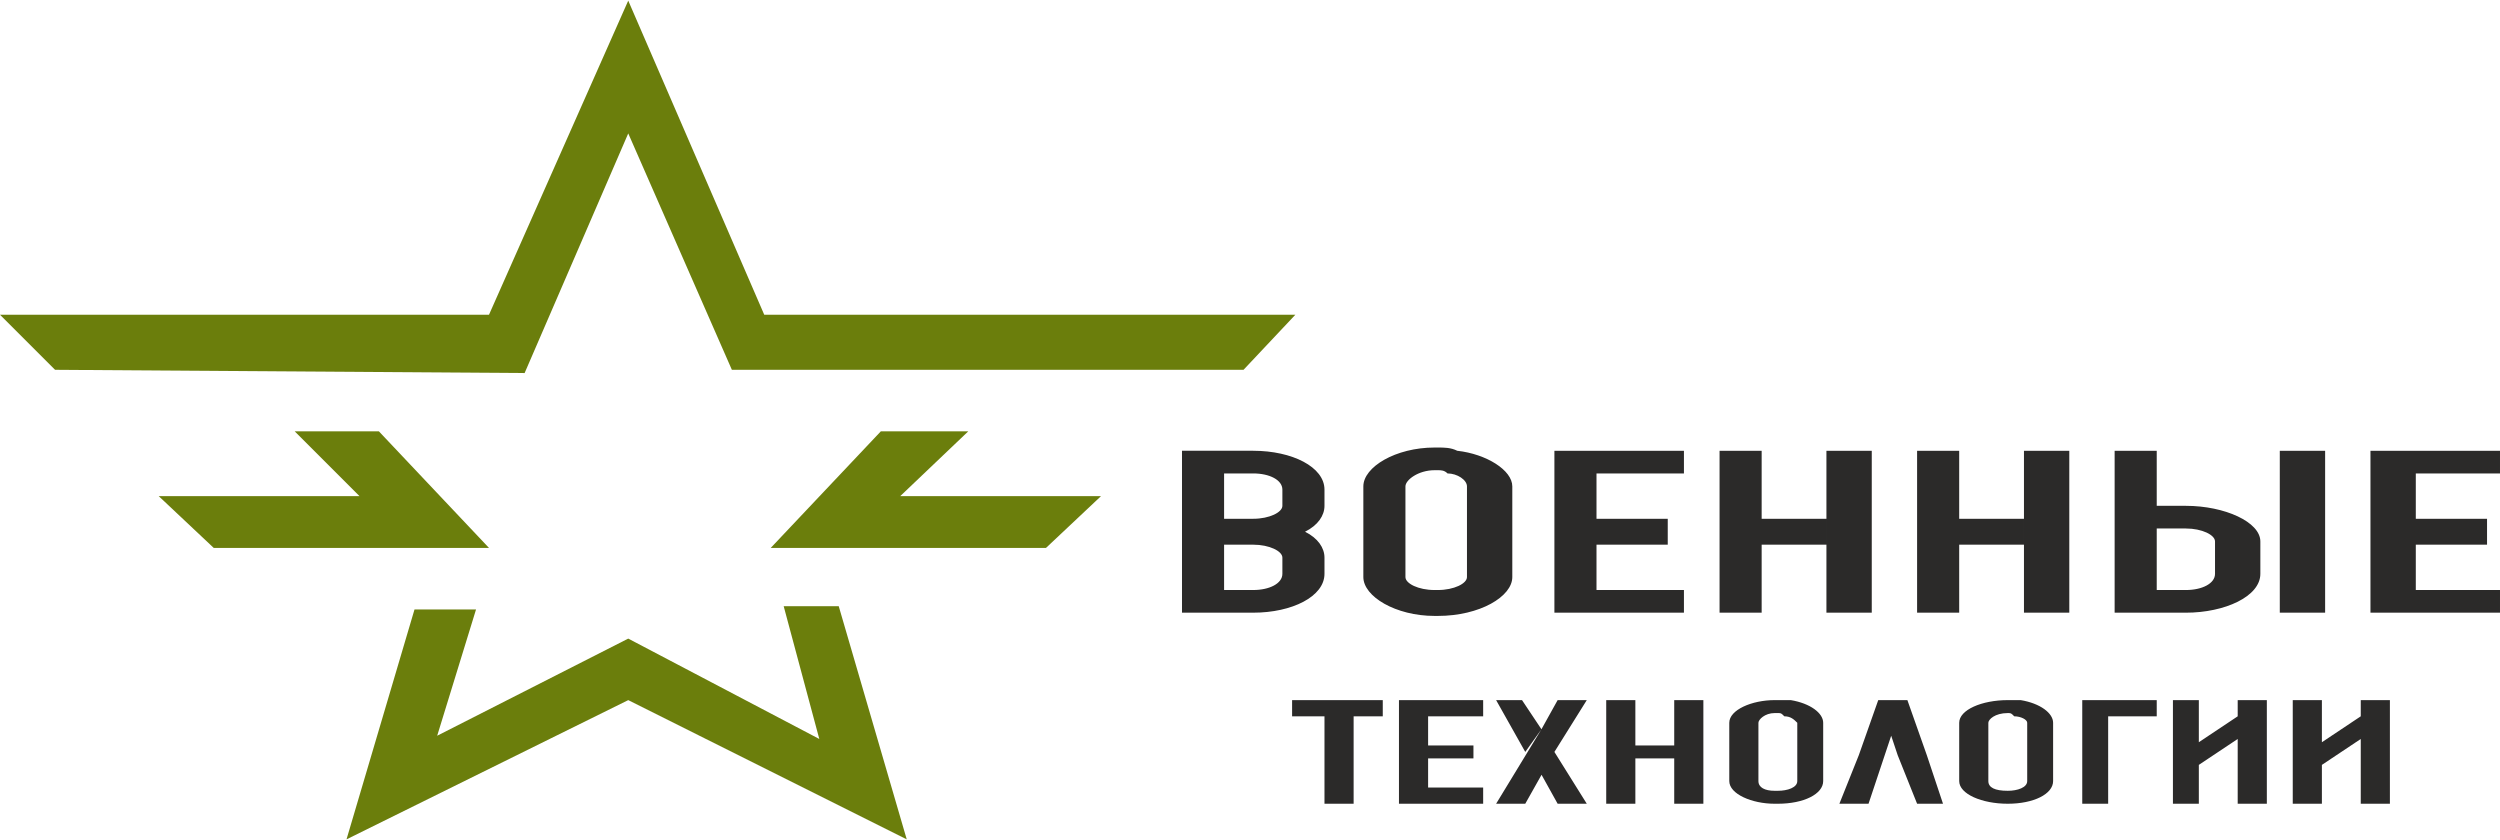
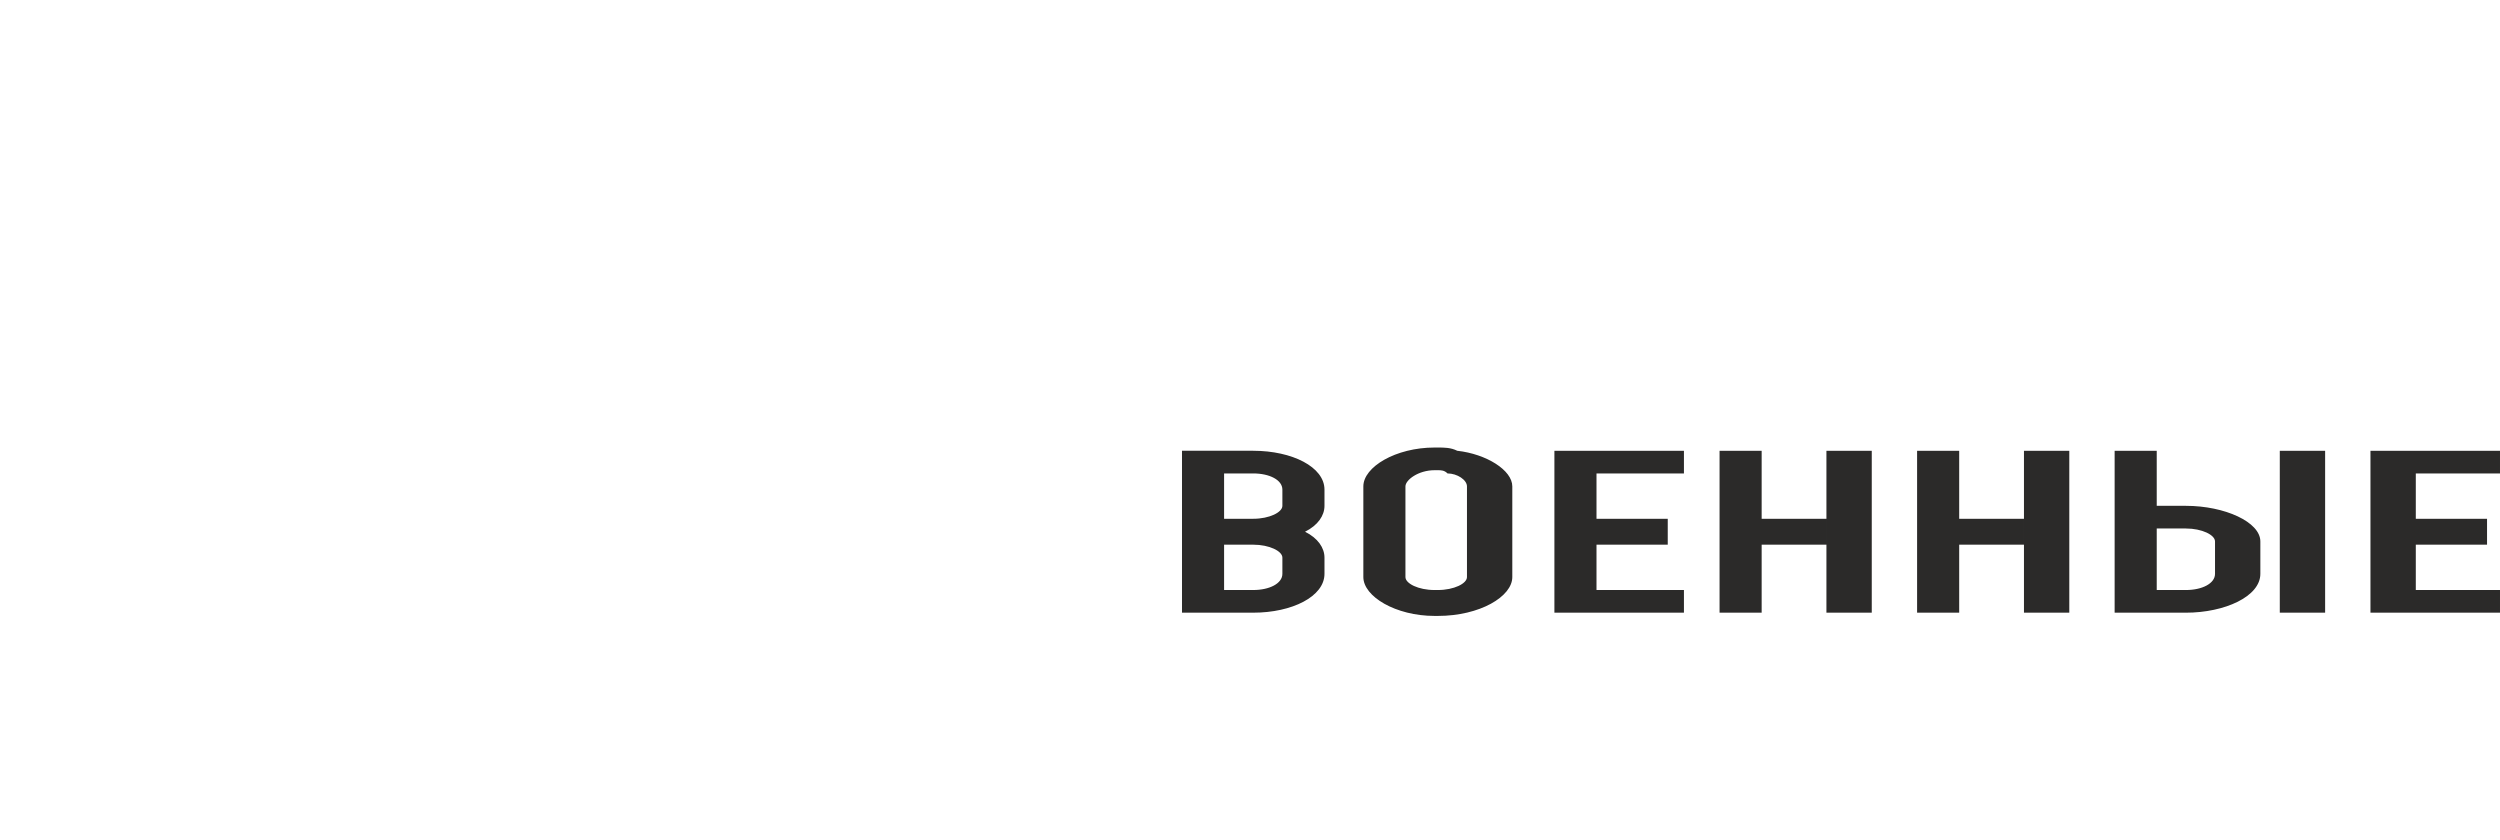
<svg xmlns="http://www.w3.org/2000/svg" xml:space="preserve" width="250px" height="84px" version="1.1" style="shape-rendering:geometricPrecision; text-rendering:geometricPrecision; image-rendering:optimizeQuality; fill-rule:evenodd; clip-rule:evenodd" viewBox="0 0 7.72 2.59">
  <defs>
    <style type="text/css">
   
    .fil0 {fill:#6B7E0C}
    .fil1 {fill:#2B2A29;fill-rule:nonzero}
   
  </style>
  </defs>
  <g id="Слой_x0020_1">
-     <path class="fil0" d="M0 0.97l1.51 0 0.43 -0.97 0.42 0.97 1.64 0 -0.16 0.17 -1.58 0 -0.32 -0.73 -0.32 0.74 -1.45 -0.01 -0.17 -0.17zm0.49 0.56l0.62 0 -0.2 -0.2 0.26 0 0.34 0.36 -0.85 0 -0.17 -0.16zm2.91 0l-0.62 0 0.21 -0.2 -0.27 0 -0.34 0.36 0.85 0 0.17 -0.16zm-2.12 0.35l0.19 0 -0.12 0.39 0.59 -0.3 0.59 0.31 -0.11 -0.41 0.17 0 0.21 0.72 -0.86 -0.43 -0.87 0.43 0.21 -0.71z" />
    <path class="fil1" d="M3.87 1.39l-0.09 0 0 0 -0.13 0 0 0.5 0.22 0c0.12,0 0.22,-0.05 0.22,-0.12l0 0 0 -0.05 0 0c0,-0.03 -0.02,-0.06 -0.06,-0.08 0.04,-0.02 0.06,-0.05 0.06,-0.08l0 -0.05c0,-0.07 -0.1,-0.12 -0.22,-0.12l0 0zm0 0.43l-0.09 0 0 -0.14 0.09 0c0,0 0,0 0,0 0.05,0 0.09,0.02 0.09,0.04l0 0.05c0,0.03 -0.04,0.05 -0.09,0.05l0 0zm0.09 -0.26c0,0.02 -0.04,0.04 -0.09,0.04 0,0 0,0 0,0l-0.09 0 0 -0.14 0.09 0c0.05,0 0.09,0.02 0.09,0.05l0 0.05zm0.54 -0.17c-0.02,-0.01 -0.04,-0.01 -0.06,-0.01l-0.01 0c-0.12,0 -0.22,0.06 -0.22,0.12l0 0.28c0,0.06 0.1,0.12 0.22,0.12l0.01 0c0.13,0 0.23,-0.06 0.23,-0.12l0 -0.28c0,-0.05 -0.08,-0.1 -0.17,-0.11l0 0zm0.03 0.39c0,0.02 -0.04,0.04 -0.09,0.04l-0.01 0c-0.05,0 -0.09,-0.02 -0.09,-0.04l0 -0.28c0,-0.02 0.04,-0.05 0.09,-0.05l0.01 0c0.01,0 0.02,0 0.03,0.01 0.03,0 0.06,0.02 0.06,0.04 0,0 0,0 0,0l0 0.28zm0.67 -0.32l0 -0.07 -0.4 0 0 0.07 0 0 0 0.36 0.07 0 -0.07 0 0 0.07 0.4 0 0 -0.07 -0.27 0 0 -0.14 0.22 0 0 -0.08 -0.22 0 0 -0.14 0.27 0zm0.58 -0.07l-0.14 0 0 0.5 0.14 0 0 -0.5zm-0.34 0l-0.13 0 0 0.5 0.13 0 0 -0.21 0.2 0 0 -0.08 -0.2 0 0 -0.21zm0.95 0l-0.14 0 0 0.5 0.14 0 0 -0.5zm-0.34 0l-0.13 0 0 0.5 0.13 0 0 -0.21 0.2 0 0 -0.08 -0.2 0 0 -0.21zm1.13 0.5l0 -0.5 -0.14 0 0 0.5 0.14 0zm-0.43 -0.33l-0.09 0 0 -0.17 -0.13 0 0 0.5 0.22 0c0.12,0 0.23,-0.05 0.23,-0.12l0 -0.05 -0.14 0 0 0.05c0,0.03 -0.04,0.05 -0.09,0.05l-0.09 0 0 -0.19 0.09 0c0.05,0 0.09,0.02 0.09,0.04l0 0.05 0.14 0 0 -0.05c0,-0.06 -0.11,-0.11 -0.23,-0.11l0 0zm0.97 -0.1l0 -0.07 -0.4 0 0 0.07 0 0 0 0.36 0.07 0 -0.07 0 0 0.07 0.4 0 0 -0.07 -0.26 0 0 -0.14 0.22 0 0 -0.08 -0.22 0 0 -0.14 0.26 0z" />
-     <path class="fil1" d="M3.99 2.16l0 0.05 0.1 0 0 0.27 0.09 0 0 -0.27 0.09 0 0 -0.05 -0.28 0zm0.59 0.05l0 -0.05 -0.26 0 0 0.05 0 0 0 0.22 0.05 0 -0.05 0 0 0.05 0.26 0 0 -0.05 -0.17 0 0 -0.09 0.14 0 0 -0.04 -0.14 0 0 -0.09 0.17 0zm0.32 -0.05l-0.09 0 -0.05 0.09 -0.14 0.23 0.09 0 0.09 -0.16 0.1 -0.16zm-0.14 0.09l-0.06 -0.09 -0.08 0 0.09 0.16 0.05 -0.07zm0.04 0.07l-0.04 0.07 0.05 0.09 0.09 0 -0.1 -0.16zm0.46 -0.16l-0.09 0 0 0.32 0.09 0 0 -0.32zm-0.21 0l-0.09 0 0 0.32 0.09 0 0 -0.14 0.12 0 0 -0.04 -0.12 0 0 -0.14zm0.48 0c-0.02,0 -0.03,0 -0.04,0l-0.01 0c-0.07,0 -0.14,0.03 -0.14,0.07l0 0.18c0,0.04 0.07,0.07 0.14,0.07l0.01 0c0.08,0 0.14,-0.03 0.14,-0.07l0 -0.18c0,-0.03 -0.04,-0.06 -0.1,-0.07l0 0zm0.02 0.25c0,0.02 -0.03,0.03 -0.06,0.03l-0.01 0c-0.03,0 -0.05,-0.01 -0.05,-0.03l0 -0.18c0,-0.01 0.02,-0.03 0.05,-0.03l0.01 0c0.01,0 0.01,0 0.02,0.01 0.02,0 0.03,0.01 0.04,0.02 0,0 0,0 0,0l0 0.18zm0.4 -0.08l-0.06 -0.17 0 0 -0.09 0 0 0 -0.06 0.17 -0.06 0.15 0.09 0 0.05 -0.15 0.02 -0.06 0 0 0.02 0.06 0.06 0.15 0.08 0 -0.05 -0.15zm0.29 -0.17c-0.01,0 -0.03,0 -0.04,0l0 0c-0.08,0 -0.15,0.03 -0.15,0.07l0 0.18c0,0.04 0.07,0.07 0.15,0.07l0 0c0.08,0 0.14,-0.03 0.14,-0.07l0 -0.18c0,-0.03 -0.04,-0.06 -0.1,-0.07l0 0zm0.02 0.25c0,0.02 -0.03,0.03 -0.06,0.03l0 0c-0.04,0 -0.06,-0.01 -0.06,-0.03l0 -0.18c0,-0.01 0.02,-0.03 0.06,-0.03l0 0c0.01,0 0.01,0 0.02,0.01 0.02,0 0.04,0.01 0.04,0.02 0,0 0,0 0,0l0 0.18zm0.17 -0.25l0 0.32 0.08 0 0 -0.27 0.15 0 0 -0.05 -0.23 0zm0.57 0.32l0 -0.32 -0.09 0 0 0.05 -0.12 0.08 0 -0.13 -0.08 0 0 0.32 0.08 0 0 -0.12 0.12 -0.08 0 0.2 0.09 0zm0.38 0l0 -0.32 -0.09 0 0 0.05 -0.12 0.08 0 -0.13 -0.09 0 0 0.32 0.09 0 0 -0.12 0.12 -0.08 0 0.2 0.09 0z" />
  </g>
</svg>